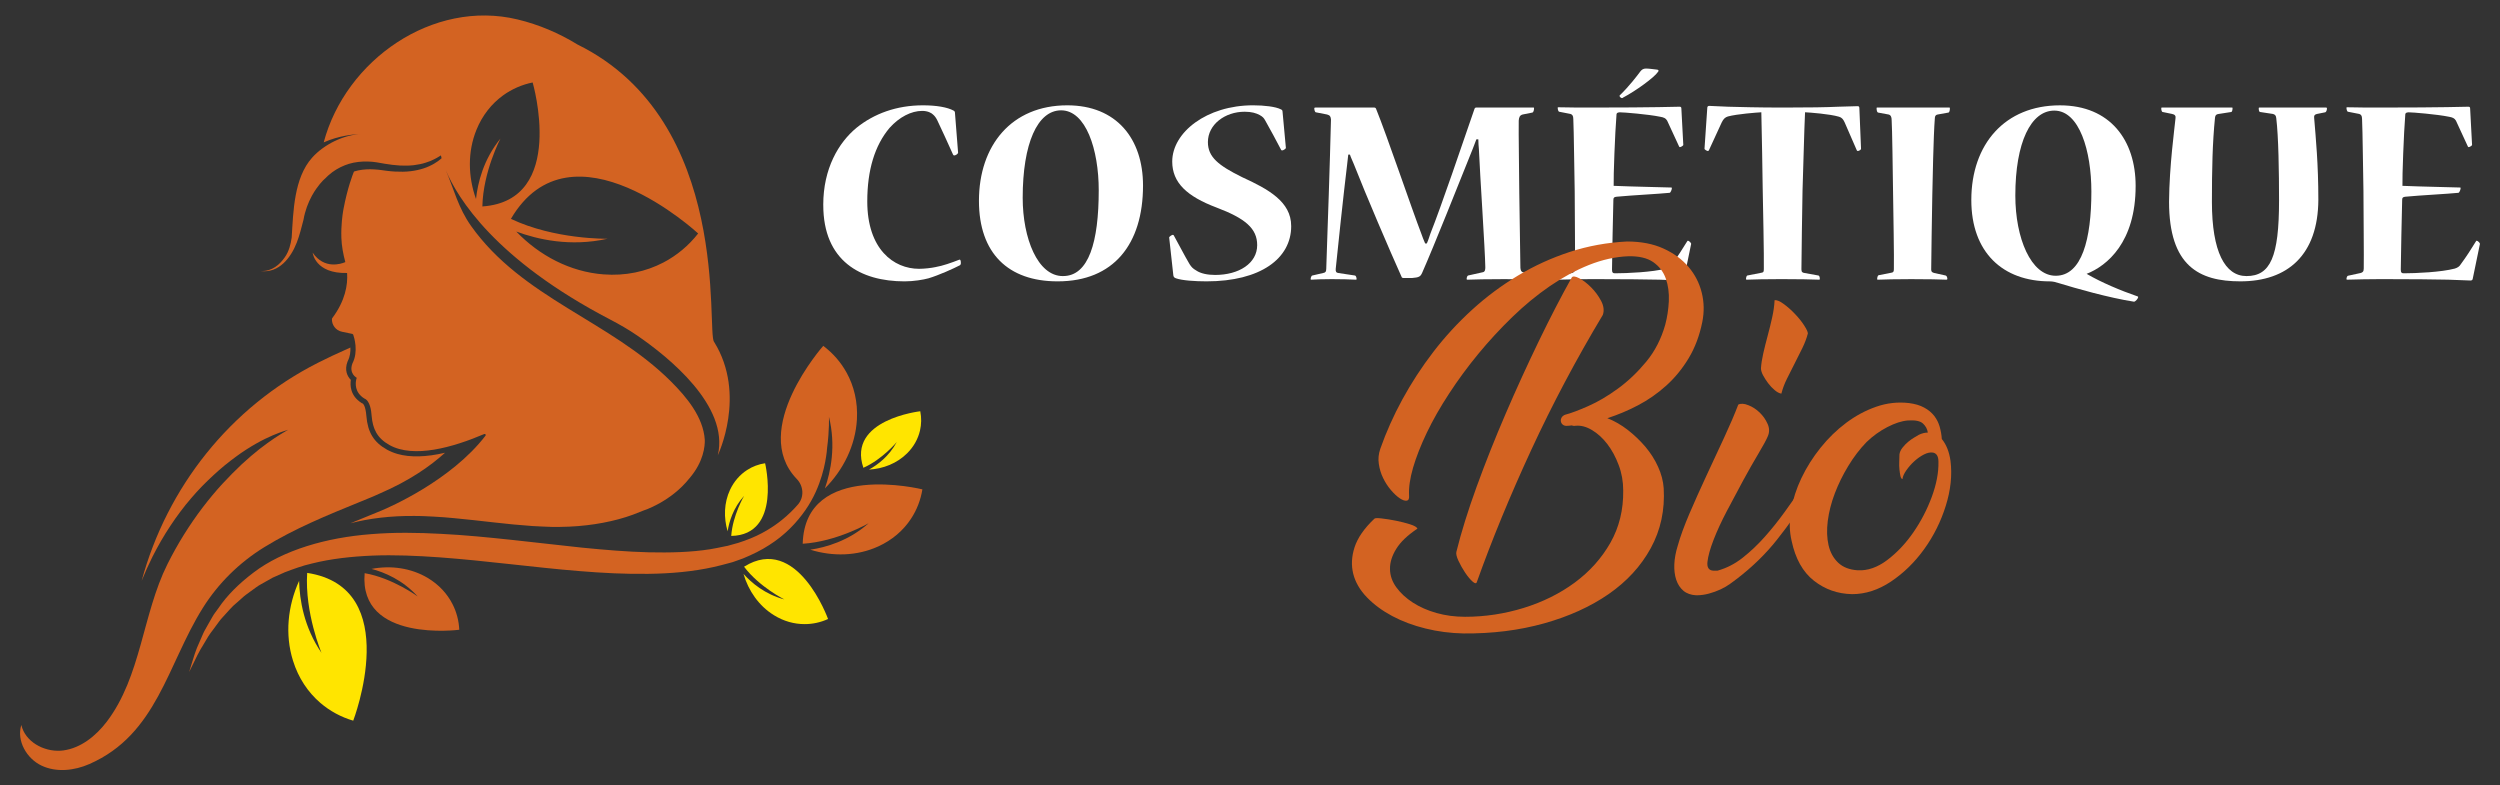
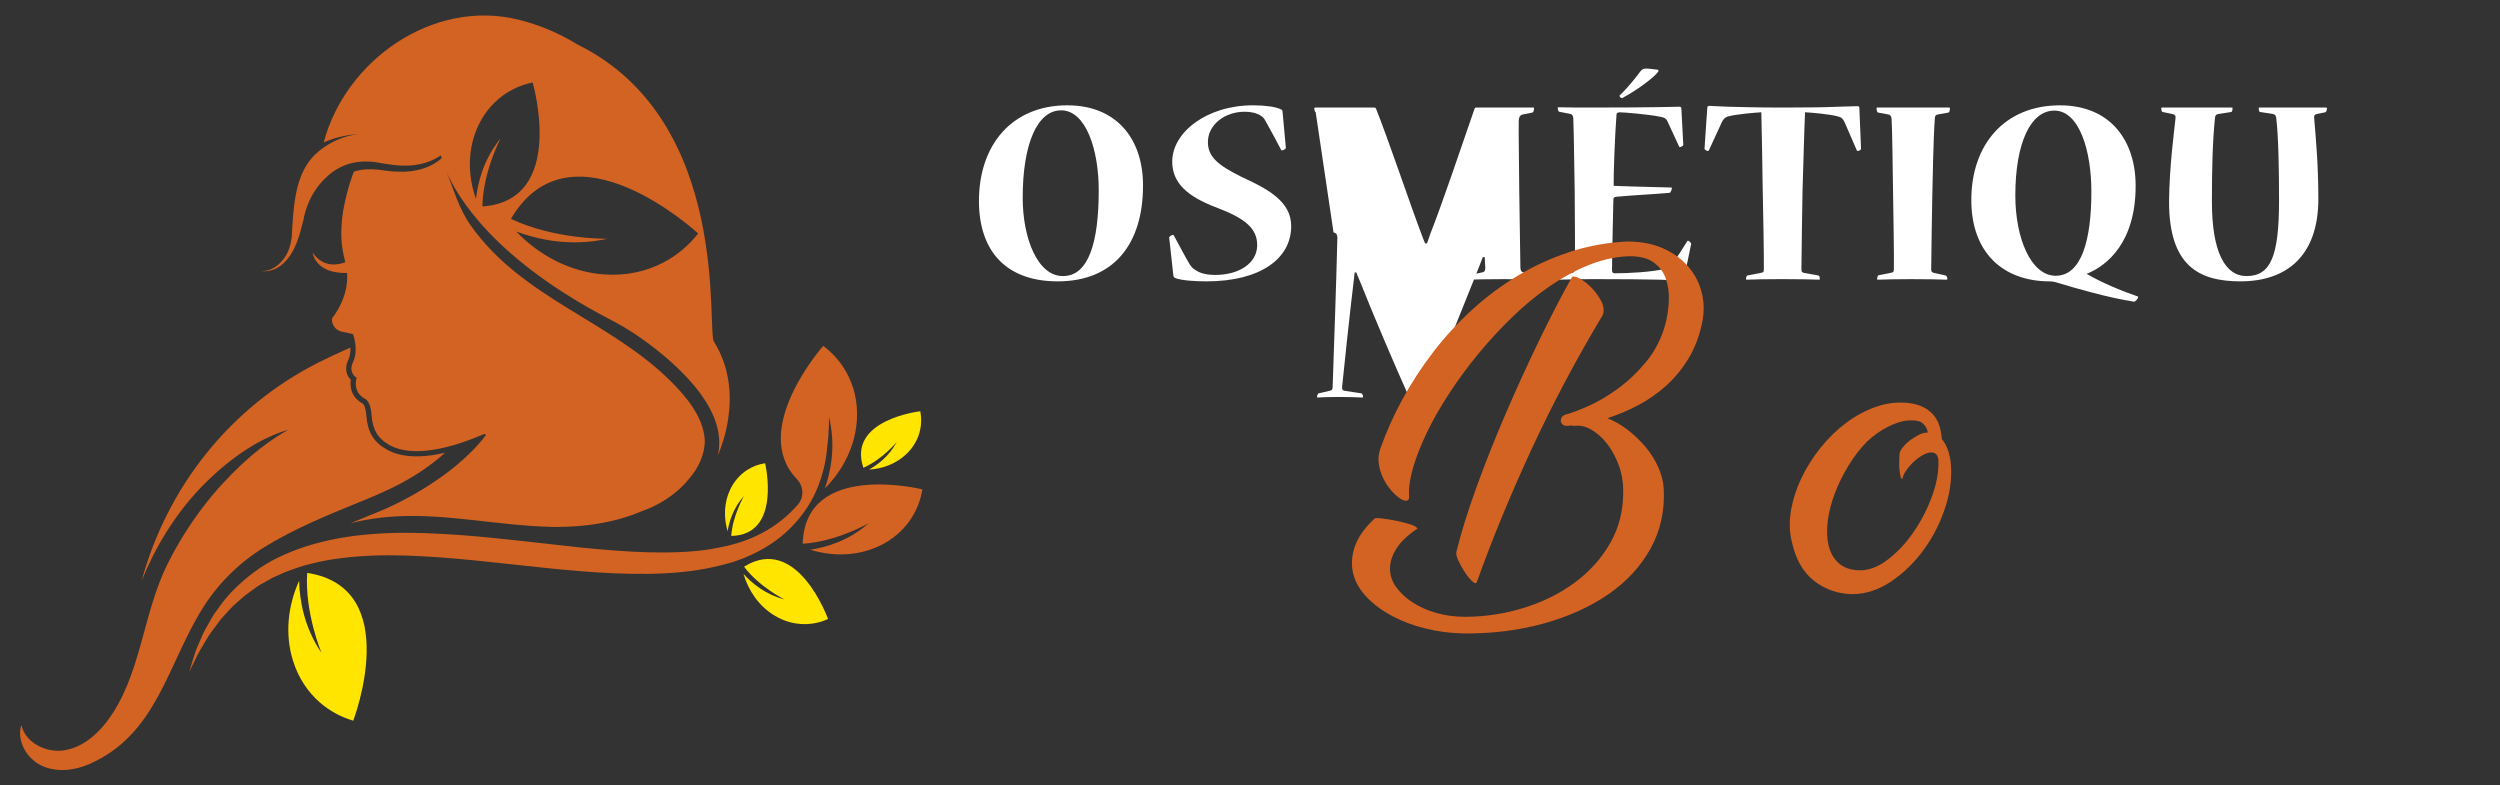
<svg xmlns="http://www.w3.org/2000/svg" version="1.1" id="Calque_1" x="0px" y="0px" width="184.599px" height="58px" viewBox="0 0 184.599 58" enable-background="new 0 0 184.599 58" xml:space="preserve">
  <rect x="0" y="0" width="184.599" height="58" fill="#333333" stroke="none" />
  <g>
    <g>
      <g id="XMLID_3_">
        <g id="XMLID_4_">
          <path id="XMLID_14_" fill="#D36322" d="M68.109,36.134c-0.126,0.783-0.412,1.523-0.848,2.182l0,0l0,0      c-0.563,0.852-1.378,1.563-2.413,2.033c-1.569,0.715-3.364,0.756-5.018,0.24c1.164-0.172,2.839-0.65,4.309-1.953      c0,0-2.358,1.361-4.867,1.514C59.44,33.984,68.109,36.134,68.109,36.134z" />
          <path id="XMLID_13_" fill="#FFE500" d="M61.143,45.707c-0.543,0.248-1.128,0.377-1.72,0.377l0,0l0,0      c-0.771,0.004-1.553-0.209-2.282-0.662c-1.103-0.684-1.875-1.793-2.242-3.045c0.593,0.66,1.592,1.51,3.021,1.885      c0,0-1.837-0.908-2.98-2.416C58.874,39.378,61.143,45.707,61.143,45.707z" />
          <path id="XMLID_12_" fill="#FFE500" d="M56.495,34.205c-0.478,0.072-0.932,0.242-1.334,0.504l0,0l0,0      c-0.523,0.34-0.961,0.832-1.256,1.461c-0.444,0.953-0.479,2.047-0.177,3.061c0.111-0.711,0.416-1.732,1.218-2.619      c0,0-0.845,1.432-0.952,2.961C57.756,39.503,56.495,34.205,56.495,34.205z" />
          <path id="XMLID_11_" fill="#FFE500" d="M67.953,30.367c0.095,0.477,0.087,0.961-0.022,1.43l0,0l0,0      c-0.143,0.605-0.457,1.186-0.948,1.674c-0.746,0.742-1.765,1.146-2.818,1.203c0.628-0.346,1.484-0.977,2.049-2.033      c0,0-1.06,1.279-2.462,1.9C62.539,30.976,67.953,30.367,67.953,30.367z" />
          <path id="XMLID_10_" fill="#D36322" d="M27.555,36.658c0.076-0.033,0.243-0.105,0.477-0.213c2.187-0.941,3.735-2.02,4.829-3.014      c-1.393,0.324-2.573,0.357-3.519,0.086c-0.277-0.08-0.537-0.188-0.772-0.318c-0.966-0.539-1.419-1.277-1.516-2.477      c-0.066-0.813-0.26-0.926-0.297-0.941l-0.038-0.012l-0.033-0.021c-0.843-0.535-0.837-1.328-0.779-1.697      c-0.262-0.26-0.488-0.721-0.242-1.361l0.018-0.039c0.167-0.324,0.204-0.679,0.19-0.99l-1.36,0.62      c-0.3,0.142-0.648,0.31-1.037,0.507c-6.489,3.287-11.14,9.188-13.018,16.102c0.241-0.6,0.511-1.197,0.8-1.779      c0.401-0.791,0.837-1.555,1.321-2.281c0.238-0.361,0.487-0.715,0.744-1.055c0.255-0.342,0.519-0.67,0.789-0.982      c0.533-0.631,1.104-1.201,1.657-1.711c0.551-0.516,1.11-0.961,1.642-1.352c0.529-0.393,1.042-0.715,1.506-0.977      c0.464-0.266,0.887-0.461,1.236-0.613c0.35-0.15,0.636-0.248,0.827-0.313c0.194-0.061,0.297-0.092,0.297-0.092      s-0.093,0.055-0.268,0.156c-0.177,0.1-0.425,0.26-0.74,0.463c-0.312,0.209-0.681,0.473-1.091,0.791      c-0.409,0.318-0.851,0.701-1.319,1.129c-0.464,0.434-0.946,0.924-1.441,1.457c-0.495,0.535-0.976,1.119-1.457,1.746      c-0.478,0.627-0.938,1.299-1.377,1.998c-0.436,0.701-0.849,1.438-1.222,2.186c-1.844,3.699-1.936,8.277-4.47,11.617      c-0.8,1.053-1.913,1.961-3.227,2.135c-0.064,0.008-0.129,0.016-0.195,0.018c-1.26,0.078-2.614-0.674-2.896-1.9      c-0.363,1.162,0.391,2.479,1.491,3c1.1,0.523,2.426,0.373,3.541-0.117c4.992-2.189,5.746-7.332,8.361-11.51      c1.151-1.838,2.708-3.367,4.556-4.506c2.233-1.373,4.662-2.363,7.01-3.32C26.876,36.935,27.218,36.796,27.555,36.658z" />
          <path id="XMLID_6_" fill="#D36322" d="M45.068,23.601c0.683,0.356,1.351,0.74,1.986,1.176c2.279,1.563,6.816,5.191,5.948,8.84      c0,0,2.148-4.469-0.269-8.365c-0.603-0.646,1.398-16.309-10.091-21.965c-1.353-0.831-2.828-1.466-4.424-1.851      c-6.266-1.506-12.701,3.006-14.316,9.078c1.13-0.505,2.244-0.605,2.802-0.622c-1.335,0.053-2.788,0.781-3.652,1.744      c-1.352,1.507-1.395,3.996-1.513,5.9c-0.073,0.511-0.199,1.01-0.499,1.447c-0.381,0.555-0.956,1.064-1.777,1.029      c1.33,0.174,2.219-0.987,2.648-2.095c0.213-0.546,0.35-1.117,0.497-1.683c0.121-0.693,0.351-1.269,0.599-1.732      c0.009-0.016,0.016-0.035,0.024-0.05c0.004-0.008,0.012-0.018,0.018-0.027c0.391-0.704,0.813-1.116,0.922-1.215l-0.006,0.013      c0.174-0.183,0.363-0.358,0.575-0.512c0.366-0.27,0.789-0.48,1.233-0.616c0.445-0.132,0.911-0.178,1.358-0.169      c0.452,0.003,0.896,0.097,1.278,0.164c0.394,0.064,0.776,0.115,1.139,0.133c0.362,0.018,0.706,0.009,1.02-0.028      c0.313-0.042,0.6-0.098,0.846-0.178c0.124-0.036,0.235-0.085,0.342-0.12c0.103-0.048,0.199-0.089,0.284-0.128      c0.083-0.044,0.156-0.083,0.222-0.117c0.065-0.036,0.118-0.07,0.161-0.096c0.087-0.054,0.134-0.083,0.134-0.083      s0.014,0.076,0.05,0.21c-0.072,0.065-0.166,0.144-0.298,0.238c-0.079,0.055-0.17,0.11-0.271,0.174      c-0.103,0.056-0.213,0.119-0.336,0.172c-0.246,0.117-0.54,0.215-0.868,0.288c-0.329,0.073-0.692,0.12-1.077,0.125      c-0.384,0.007-0.789-0.014-1.201-0.067c-0.102-0.014-0.206-0.028-0.31-0.042c-0.101-0.013-0.202-0.025-0.305-0.038      c-0.205-0.02-0.395-0.031-0.602-0.034c-0.392-0.001-0.79,0.043-1.165,0.155c-0.024,0.007-0.043,0.024-0.052,0.046      c-0.08,0.197-0.472,1.203-0.757,2.724c-0.008,0.045-0.017,0.09-0.024,0.134c-0.052,0.302-0.164,1.079-0.135,1.999      c0.02,0.609,0.134,1.208,0.291,1.795c0,0-0.017,0.01-0.047,0.021c-0.257,0.107-1.507,0.537-2.363-0.714      c0,0,0.166,1.558,2.542,1.499c0.06,0.892-0.143,2.061-1.102,3.343c-0.006,0.016-0.012,0.032-0.018,0.046      c-0.021,0.434,0.275,0.855,0.739,0.949l0.772,0.161c0.021,0.017,0.037,0.03,0.059,0.048c0.075,0.215,0.399,1.246-0.054,2.125      c-0.291,0.758,0.315,1.068,0.315,1.068l-0.034,0.119c-0.064,0.27-0.135,0.947,0.586,1.404c0.434,0.164,0.518,0.904,0.547,1.271      c0.078,0.971,0.4,1.656,1.318,2.17c1.795,1,4.692,0.172,6.998-0.813c0.075-0.031,0.144,0.057,0.095,0.121      c-2.542,3.309-7.088,5.281-7.672,5.525c-0.768,0.318-1.54,0.629-2.308,0.947c1.383-0.367,3.008-0.559,4.712-0.543      c0.241,0.004,0.482,0,0.731,0.014c0.239,0.01,0.479,0.023,0.721,0.035c0.499,0.027,0.985,0.063,1.477,0.111      c0.985,0.086,1.968,0.211,2.938,0.314c0.971,0.113,1.931,0.203,2.866,0.27c0.483,0.029,0.958,0.047,1.427,0.064      c0.207,0,0.413,0,0.618,0c0.231-0.006,0.462-0.014,0.689-0.02c0.839-0.037,1.704-0.137,2.483-0.287      c0.789-0.148,1.527-0.348,2.189-0.59c0.272-0.102,0.533-0.203,0.785-0.309l0,0c0,0,2.016-0.625,3.419-2.404      c0.518-0.609,0.801-1.201,0.95-1.691l0,0c0.158-0.52,0.172-0.928,0.165-1.121c-0.104-1.695-1.359-3.182-2.507-4.328      c-4.489-4.479-10.959-6.127-14.756-11.481c-0.933-1.318-1.248-2.659-1.855-4.098C33.785,14.617,36.557,19.172,45.068,23.601z       M51.551,17.24c-0.698,0.893-1.569,1.621-2.566,2.143h-0.002l0,0c-1.293,0.676-2.8,1.002-4.422,0.877      c-2.459-0.189-4.728-1.381-6.442-3.165c1.575,0.587,4.003,1.146,6.74,0.533c0,0-3.891,0.074-7.134-1.468      C42.194,8.562,51.551,17.24,51.551,17.24z M35.182,9.583c0.436-1.074,1.124-1.929,1.966-2.54l0,0v0      c0.65-0.469,1.392-0.793,2.182-0.954c0,0,2.552,8.724-3.712,9.155c0.05-2.558,1.337-5.014,1.337-5.014      c-1.262,1.55-1.68,3.274-1.807,4.465C34.556,13.035,34.521,11.209,35.182,9.583z" />
          <path id="XMLID_5_" fill="#D36322" d="M63.275,30.964c0.07-1.273-0.211-2.449-0.764-3.451l0,0H62.51      c-0.425-0.771-1.011-1.441-1.722-1.975c0,0-5.476,6.178-1.949,9.836c0.495,0.514,0.555,1.32,0.091,1.867      c-0.003,0.002-0.006,0.006-0.009,0.01c-0.67,0.771-1.552,1.525-2.649,2.107c-0.543,0.295-1.156,0.533-1.766,0.729      c-0.17,0.047-0.341,0.094-0.512,0.141l-0.26,0.074l-0.237,0.047c-0.344,0.066-0.685,0.15-1.043,0.203      c-1.424,0.227-2.964,0.266-4.563,0.23c-1.598-0.041-3.258-0.18-4.95-0.348c-1.701-0.188-3.428-0.381-5.154-0.57      c-1.738-0.184-3.486-0.359-5.222-0.445c-1.735-0.094-3.46-0.117-5.134,0.02c-1.672,0.127-3.292,0.418-4.779,0.889      c-1.484,0.469-2.842,1.119-3.93,1.949c-1.089,0.82-1.978,1.713-2.587,2.621c-0.155,0.227-0.33,0.424-0.451,0.65      c-0.125,0.219-0.246,0.434-0.362,0.637c-0.11,0.209-0.234,0.395-0.318,0.592c-0.085,0.199-0.167,0.387-0.245,0.564      c-0.335,0.703-0.482,1.283-0.609,1.674c-0.12,0.391-0.183,0.602-0.183,0.602s0.096-0.197,0.278-0.564      c0.179-0.367,0.429-0.92,0.834-1.555c0.096-0.16,0.197-0.33,0.303-0.51c0.103-0.176,0.248-0.344,0.378-0.527      c0.134-0.18,0.272-0.369,0.416-0.566c0.137-0.197,0.325-0.371,0.493-0.568c0.177-0.189,0.344-0.395,0.542-0.584      c0.204-0.182,0.414-0.367,0.63-0.557c0.207-0.199,0.451-0.365,0.694-0.543c0.248-0.168,0.478-0.371,0.761-0.516      c0.271-0.15,0.549-0.309,0.832-0.469c0.297-0.133,0.6-0.268,0.908-0.404c0.63-0.236,1.282-0.482,1.985-0.641      c1.394-0.352,2.917-0.523,4.504-0.588c1.589-0.063,3.247,0.01,4.934,0.129c1.688,0.127,3.409,0.301,5.136,0.494      c1.729,0.184,3.465,0.385,5.189,0.521c1.726,0.143,3.436,0.229,5.105,0.203c1.667-0.021,3.294-0.166,4.816-0.506      c0.379-0.078,0.75-0.191,1.115-0.283l0.292-0.08l0.255-0.09c0.171-0.059,0.336-0.115,0.505-0.182      c0.711-0.293,1.346-0.607,1.925-0.984c1.167-0.736,2.047-1.674,2.672-2.578c0.633-0.908,0.991-1.807,1.214-2.547      c0.225-0.744,0.313-1.348,0.363-1.754c0.011-0.111,0.02-0.205,0.026-0.287c0.176-1.32,0.137-2.307,0.137-2.307      c0.527,2.135,0.134,4.047-0.3,5.291C62.276,34.693,63.169,32.892,63.275,30.964z" />
        </g>
      </g>
      <g>
        <path id="XMLID_2_" fill="#FFE500" d="M26.082,53.214c-0.894-0.262-1.72-0.707-2.423-1.309l0,0l0,0     c-0.915-0.785-1.625-1.838-2.024-3.119c-0.607-1.939-0.391-4.041,0.451-5.896c0.033,1.383,0.348,3.412,1.655,5.32     c0,0-1.25-2.955-1.059-5.908C29.86,43.398,26.082,53.214,26.082,53.214z" />
-         <path id="XMLID_1_" fill="#D36322" d="M33.913,46.501c-0.032-0.664-0.2-1.311-0.502-1.898l0,0l0,0     c-0.389-0.764-1.001-1.43-1.819-1.924c-1.243-0.742-2.732-0.945-4.159-0.672c0.954,0.252,2.306,0.813,3.406,2.035     c0,0-1.837-1.357-3.914-1.719C26.484,47.478,33.913,46.501,33.913,46.501z" />
      </g>
    </g>
    <g>
      <g>
-         <path fill="#FFFFFF" d="M60.789,15.119c0-2.673,1.131-4.586,2.447-5.676c1.296-1.049,2.962-1.666,4.916-1.666     c1.008,0,1.81,0.144,2.262,0.391c0.082,0.041,0.103,0.103,0.103,0.206l0.226,2.879c0.021,0.103-0.185,0.227-0.288,0.227     c-0.02,0-0.041,0-0.082-0.062c-0.391-0.864-0.843-1.872-1.172-2.55c-0.082-0.165-0.185-0.309-0.308-0.412     c-0.124-0.123-0.391-0.267-0.802-0.267c-0.802,0-1.687,0.452-2.406,1.254c-1.09,1.295-1.646,3.105-1.646,5.429     c0,3.538,1.954,4.977,3.825,4.977c0.391,0,0.905-0.061,1.193-0.123c0.576-0.103,1.152-0.308,1.79-0.555     c0.062-0.021,0.103,0.062,0.103,0.267c0,0.062-0.021,0.103-0.062,0.144c-0.473,0.247-1.563,0.74-2.324,0.967     c-0.371,0.103-1.09,0.227-1.769,0.227c-3.25,0-6.005-1.501-6.005-5.635V15.119z" />
        <path fill="#FFFFFF" d="M78.085,20.775c-3.641,0-5.8-2.078-5.8-5.944c0-4.093,2.406-7.054,6.52-7.054     c3.64,0,5.595,2.468,5.595,5.923c0,4.339-2.181,7.075-6.294,7.075H78.085z M78.497,20.384c1.893,0,2.633-2.51,2.633-6.335     c0-3.002-0.946-5.902-2.777-5.902c-1.748,0-2.838,2.447-2.838,6.458c0,3.003,1.111,5.78,2.962,5.78H78.497z" />
        <path fill="#FFFFFF" d="M95.341,16.702c0,2.386-2.263,4.073-6.251,4.073c-0.844,0-1.811-0.063-2.263-0.227     c-0.103-0.041-0.164-0.082-0.187-0.205l-0.308-2.798c-0.021-0.062,0.206-0.206,0.268-0.206c0.04,0,0.063,0.021,0.082,0.062     c0.391,0.699,0.761,1.439,1.152,2.098c0.145,0.226,0.246,0.329,0.492,0.473c0.33,0.227,0.844,0.33,1.4,0.33     c1.768,0,3.104-0.865,3.104-2.201c0-1.234-0.884-1.975-3.002-2.776c-2.181-0.823-3.271-1.831-3.271-3.394     c0-2.16,2.55-4.155,5.965-4.155c0.843,0,1.665,0.103,2.035,0.288c0.103,0.041,0.145,0.083,0.145,0.185l0.247,2.673     c0,0.062-0.187,0.185-0.269,0.185c-0.04,0-0.061,0-0.082-0.041c-0.39-0.74-0.782-1.48-1.192-2.2     c-0.082-0.144-0.165-0.247-0.391-0.371C92.75,8.353,92.421,8.25,91.906,8.25c-1.46,0-2.715,0.946-2.715,2.242     c0,1.11,0.782,1.727,2.53,2.591c1.933,0.885,3.619,1.81,3.619,3.6V16.702z" />
-         <path fill="#FFFFFF" d="M113.232,7.941c0.041,0,0.041,0.021,0.041,0.062c0,0.123-0.041,0.288-0.122,0.308l-0.721,0.144     c-0.226,0.062-0.268,0.226-0.287,0.453c-0.021,0.617,0.04,4.545,0.04,5.327c0.021,0.966,0.063,4.566,0.083,5.553     c0.021,0.226,0.083,0.288,0.226,0.329l0.803,0.227c0.063,0.02,0.103,0.185,0.103,0.267c0,0.021,0,0.041-0.04,0.041     c-0.412-0.021-1.214-0.041-2.284-0.041c-1.173,0-2.283,0.021-2.715,0.041c-0.062,0-0.062-0.021-0.062-0.062     c0-0.082,0.042-0.227,0.104-0.246l1.11-0.248c0.144-0.041,0.164-0.185,0.164-0.37c-0.021-1.336-0.391-6.746-0.473-8.7     c-0.02-0.226-0.042-0.493-0.042-0.74h-0.144c-0.103,0.267-0.205,0.535-0.267,0.699c-1.008,2.509-2.86,7.178-3.744,9.173     c-0.123,0.268-0.227,0.329-0.74,0.37h-0.616c-0.083,0-0.145-0.021-0.164-0.103c-0.844-1.872-2.633-6.047-3.519-8.309     c-0.061-0.165-0.226-0.494-0.286-0.699h-0.125c-0.02,0.226-0.062,0.535-0.081,0.72c-0.248,2.016-0.74,6.643-0.844,7.712     c-0.021,0.206,0.041,0.288,0.185,0.309l1.235,0.186c0.061,0,0.122,0.144,0.122,0.267c0,0.021,0,0.041-0.062,0.041     c-0.391-0.021-1.049-0.041-1.769-0.041c-0.658,0-1.173,0.021-1.522,0.041c-0.04,0-0.04-0.021-0.04-0.062     c0-0.082,0.062-0.246,0.123-0.246l0.801-0.186c0.146-0.021,0.228-0.082,0.228-0.309c0.021-0.966,0.165-4.607,0.185-5.45     c0.021-0.782,0.164-5.039,0.164-5.574c-0.02-0.206-0.061-0.308-0.286-0.37L97.15,8.291c-0.062-0.021-0.103-0.185-0.103-0.288     c0-0.042,0.02-0.062,0.082-0.062h4.339c0.082,0,0.124,0.042,0.144,0.103c0.803,1.975,2.633,7.383,3.354,9.255     c0.062,0.165,0.144,0.411,0.267,0.679h0.123c0.124-0.268,0.206-0.576,0.268-0.74c0.781-1.954,2.386-6.685,3.25-9.193     c0.02-0.062,0.062-0.103,0.123-0.103H113.232z" />
+         <path fill="#FFFFFF" d="M113.232,7.941c0.041,0,0.041,0.021,0.041,0.062c0,0.123-0.041,0.288-0.122,0.308l-0.721,0.144     c-0.226,0.062-0.268,0.226-0.287,0.453c-0.021,0.617,0.04,4.545,0.04,5.327c0.021,0.966,0.063,4.566,0.083,5.553     c0.021,0.226,0.083,0.288,0.226,0.329l0.803,0.227c0.063,0.02,0.103,0.185,0.103,0.267c0,0.021,0,0.041-0.04,0.041     c-0.412-0.021-1.214-0.041-2.284-0.041c-1.173,0-2.283,0.021-2.715,0.041c-0.062,0-0.062-0.021-0.062-0.062     c0-0.082,0.042-0.227,0.104-0.246l1.11-0.248c0.144-0.041,0.164-0.185,0.164-0.37c-0.02-0.226-0.042-0.493-0.042-0.74h-0.144c-0.103,0.267-0.205,0.535-0.267,0.699c-1.008,2.509-2.86,7.178-3.744,9.173     c-0.123,0.268-0.227,0.329-0.74,0.37h-0.616c-0.083,0-0.145-0.021-0.164-0.103c-0.844-1.872-2.633-6.047-3.519-8.309     c-0.061-0.165-0.226-0.494-0.286-0.699h-0.125c-0.02,0.226-0.062,0.535-0.081,0.72c-0.248,2.016-0.74,6.643-0.844,7.712     c-0.021,0.206,0.041,0.288,0.185,0.309l1.235,0.186c0.061,0,0.122,0.144,0.122,0.267c0,0.021,0,0.041-0.062,0.041     c-0.391-0.021-1.049-0.041-1.769-0.041c-0.658,0-1.173,0.021-1.522,0.041c-0.04,0-0.04-0.021-0.04-0.062     c0-0.082,0.062-0.246,0.123-0.246l0.801-0.186c0.146-0.021,0.228-0.082,0.228-0.309c0.021-0.966,0.165-4.607,0.185-5.45     c0.021-0.782,0.164-5.039,0.164-5.574c-0.02-0.206-0.061-0.308-0.286-0.37L97.15,8.291c-0.062-0.021-0.103-0.185-0.103-0.288     c0-0.042,0.02-0.062,0.082-0.062h4.339c0.082,0,0.124,0.042,0.144,0.103c0.803,1.975,2.633,7.383,3.354,9.255     c0.062,0.165,0.144,0.411,0.267,0.679h0.123c0.124-0.268,0.206-0.576,0.268-0.74c0.781-1.954,2.386-6.685,3.25-9.193     c0.02-0.062,0.062-0.103,0.123-0.103H113.232z" />
        <path fill="#FFFFFF" d="M124.338,20.61c-0.021,0.062-0.062,0.103-0.165,0.103c-0.145,0-0.617-0.021-1.645-0.062     c-1.028-0.021-2.592-0.041-4.937-0.041c-0.803,0-1.83,0.021-2.509,0.041c-0.062,0-0.062-0.021-0.062-0.041     c0-0.082,0.041-0.226,0.104-0.247l0.944-0.205c0.144-0.041,0.228-0.104,0.228-0.329c0.02-0.617-0.021-4.792-0.021-5.717     c-0.021-0.802-0.063-4.648-0.103-5.327c0-0.247-0.082-0.329-0.205-0.37l-0.843-0.165c-0.042,0-0.104-0.144-0.104-0.288     c0-0.021,0-0.041,0.041-0.041c0.494,0,0.967,0.021,1.398,0.021s0.822,0,1.152,0c4.586,0,6.17-0.062,6.415-0.062     c0.083,0,0.125,0.041,0.125,0.124l0.143,2.694c0,0.062-0.185,0.165-0.245,0.165c-0.022,0-0.042,0-0.063-0.041     c-0.288-0.638-0.576-1.255-0.884-1.913c-0.104-0.185-0.268-0.247-0.515-0.288c-0.905-0.185-2.694-0.329-3.003-0.329     c-0.206,0.021-0.226,0.083-0.226,0.227c-0.104,1.254-0.228,4.524-0.206,5.203c1.419,0.062,3.723,0.103,4.257,0.124     c0.041,0,0.041,0.021,0.041,0.041c0,0.124-0.103,0.35-0.165,0.35c-0.802,0.082-2.838,0.185-3.907,0.288     c-0.185,0.021-0.247,0.062-0.247,0.226c-0.021,0.679-0.102,4.586-0.102,5.162c0,0.226,0.081,0.267,0.226,0.267     c0.885,0,2.756-0.082,3.763-0.349c0.206-0.062,0.351-0.165,0.433-0.308c0.411-0.556,0.781-1.131,1.132-1.708     c0.02-0.041,0.04-0.041,0.062-0.041c0.082,0.021,0.247,0.165,0.226,0.247L124.338,20.61z M119.751,7.242     c-0.062,0-0.226-0.144-0.144-0.206c0.72-0.699,1.275-1.439,1.522-1.769c0.102-0.124,0.204-0.206,0.41-0.206     c0.248,0,0.618,0.062,0.844,0.083c0.103,0.021,0.103,0.103,0.041,0.165c-0.267,0.411-1.666,1.419-2.571,1.892     c-0.02,0.021-0.04,0.041-0.081,0.041H119.751z" />
        <path fill="#FFFFFF" d="M137.418,10.985c0,0.082-0.164,0.165-0.247,0.165c-0.02,0-0.041-0.021-0.062-0.042l-0.904-2.077     c-0.104-0.226-0.206-0.35-0.412-0.412c-0.698-0.206-2.139-0.309-2.509-0.329c-0.062,1.214-0.144,4.689-0.186,5.779     c-0.02,1.152-0.082,4.998-0.082,5.82c0,0.205,0.082,0.246,0.227,0.268l1.027,0.186c0.063,0,0.104,0.123,0.104,0.246     c0,0.041,0,0.062-0.062,0.062c-0.452-0.021-1.584-0.041-2.776-0.041c-1.09,0-2.098,0.021-2.551,0.041     c-0.062,0-0.062-0.021-0.062-0.041c0-0.103,0.042-0.267,0.104-0.267l1.049-0.207c0.144-0.02,0.164-0.082,0.164-0.288     c0.02-0.822-0.062-4.894-0.083-5.861c0-0.822-0.081-4.648-0.102-5.697c-0.35,0.021-1.769,0.124-2.468,0.309     c-0.206,0.062-0.33,0.185-0.453,0.432l-0.946,2.057c-0.02,0.041-0.041,0.062-0.081,0.062c-0.063,0-0.248-0.103-0.248-0.165     l0.206-3.023c0-0.082,0.042-0.144,0.144-0.144c0.165,0,0.556,0.021,1.398,0.062c0.864,0.021,2.16,0.062,4.093,0.062     c1.872,0,3.167-0.021,4.031-0.062c0.863-0.021,1.296-0.041,1.439-0.041c0.083,0,0.124,0.041,0.124,0.144L137.418,10.985z" />
        <path fill="#FFFFFF" d="M143.937,7.941c0.041,0,0.041,0.021,0.041,0.083c0,0.082-0.021,0.267-0.104,0.288l-0.801,0.144     c-0.144,0.021-0.206,0.124-0.206,0.288c-0.104,1.316-0.164,4.71-0.186,5.656c-0.021,0.761-0.082,5.245-0.082,5.512     c0,0.165,0.082,0.206,0.227,0.247l0.844,0.186c0.081,0.02,0.122,0.164,0.122,0.246c0,0.041-0.02,0.062-0.061,0.062     c-0.351-0.021-1.462-0.041-2.612-0.041c-1.07,0-1.994,0.021-2.468,0.041c-0.041,0-0.041-0.021-0.041-0.062     c0-0.103,0.041-0.246,0.103-0.268l0.946-0.186c0.144-0.02,0.184-0.082,0.184-0.267c0.022-0.822-0.04-4.299-0.061-5.697     c-0.021-1.48-0.062-4.709-0.104-5.306c0-0.227-0.062-0.371-0.226-0.412l-0.782-0.144c-0.061-0.021-0.103-0.144-0.103-0.308     c0-0.042,0-0.062,0.042-0.062H143.937z" />
        <path fill="#FFFFFF" d="M157.694,13.741c0,4.134-2.097,5.882-3.618,6.479c1.09,0.638,2.508,1.233,3.763,1.666     c0.021,0,0.042,0.021,0.042,0.041c0,0.124-0.206,0.35-0.309,0.35c-1.852-0.288-4.299-0.987-5.573-1.378     c-0.186-0.063-0.411-0.123-0.639-0.123c-3.476,0-5.799-2.139-5.799-6.005c0-4.134,2.489-6.993,6.54-6.993     c3.723,0,5.593,2.591,5.593,5.944V13.741z M154.426,14.131c0-2.982-0.884-5.964-2.736-5.964c-1.727,0-2.879,2.344-2.879,6.273     c0,3.146,1.152,5.922,2.982,5.922c1.933,0,2.633-2.714,2.633-6.21V14.131z" />
        <path fill="#FFFFFF" d="M164.789,7.941c0.062,0,0.062,0,0.062,0.042c0,0.144-0.039,0.288-0.103,0.288l-0.925,0.144     c-0.164,0.021-0.247,0.082-0.267,0.267c-0.187,1.831-0.229,3.826-0.229,6.232c0,3.681,0.969,5.471,2.552,5.471     c1.768,0,2.405-1.42,2.405-5.574c0-2.139-0.039-4.71-0.206-6.088c-0.02-0.206-0.101-0.268-0.245-0.309l-0.946-0.144     c-0.083,0-0.103-0.165-0.103-0.267c0-0.042,0-0.062,0.061-0.062h4.916c0.041,0,0.061,0.021,0.061,0.062     c0,0.144-0.061,0.267-0.122,0.288l-0.618,0.124c-0.164,0.041-0.226,0.103-0.206,0.288c0.125,1.542,0.31,3.393,0.31,6.046     c-0.02,4.072-2.263,6.026-5.759,6.026c-3.044,0-5.265-1.131-5.265-5.882c0.021-2.653,0.411-5.45,0.474-6.129     c0.04-0.206-0.041-0.309-0.247-0.35l-0.699-0.144c-0.062,0-0.104-0.144-0.104-0.267c0-0.042,0-0.062,0.063-0.062H164.789z" />
-         <path fill="#FFFFFF" d="M182.58,20.61c-0.021,0.062-0.062,0.103-0.165,0.103c-0.145,0-0.617-0.021-1.645-0.062     c-1.029-0.021-2.592-0.041-4.938-0.041c-0.802,0-1.829,0.021-2.508,0.041c-0.062,0-0.062-0.021-0.062-0.041     c0-0.082,0.04-0.226,0.104-0.247l0.943-0.205c0.145-0.041,0.229-0.104,0.229-0.329c0.02-0.617-0.022-4.792-0.022-5.717     c-0.02-0.802-0.062-4.648-0.103-5.327c0-0.247-0.081-0.329-0.204-0.37l-0.843-0.165c-0.042,0-0.104-0.144-0.104-0.288     c0-0.021,0-0.041,0.04-0.041c0.495,0,0.968,0.021,1.399,0.021s0.821,0,1.152,0c4.586,0,6.17-0.062,6.415-0.062     c0.083,0,0.125,0.041,0.125,0.124l0.143,2.694c0,0.062-0.185,0.165-0.245,0.165c-0.022,0-0.042,0-0.063-0.041     c-0.287-0.638-0.574-1.255-0.883-1.913c-0.104-0.185-0.268-0.247-0.515-0.288c-0.905-0.185-2.694-0.329-3.003-0.329     c-0.206,0.021-0.226,0.083-0.226,0.227c-0.104,1.254-0.227,4.524-0.206,5.203c1.419,0.062,3.721,0.103,4.258,0.124     c0.039,0,0.039,0.021,0.039,0.041c0,0.124-0.103,0.35-0.164,0.35c-0.802,0.082-2.839,0.185-3.907,0.288     c-0.185,0.021-0.246,0.062-0.246,0.226c-0.021,0.679-0.103,4.586-0.103,5.162c0,0.226,0.081,0.267,0.226,0.267     c0.885,0,2.756-0.082,3.764-0.349c0.205-0.062,0.35-0.165,0.431-0.308c0.412-0.556,0.782-1.131,1.133-1.708     c0.02-0.041,0.042-0.041,0.062-0.041c0.081,0.021,0.247,0.165,0.226,0.247L182.58,20.61z" />
      </g>
      <g>
        <path fill="#D36322" d="M116.339,31.438c-0.093,0.021-0.193,0.009-0.307-0.028c-0.056,0.018-0.14,0.028-0.253,0.028     c-0.147,0.021-0.263,0-0.348-0.056c-0.084-0.057-0.14-0.129-0.167-0.223c-0.028-0.094-0.02-0.191,0.027-0.294     s0.136-0.183,0.267-0.239c0.427-0.109,1-0.324,1.717-0.641c0.719-0.316,1.451-0.75,2.205-1.3     c0.751-0.549,1.444-1.212,2.081-1.982c0.637-0.772,1.103-1.682,1.399-2.724c0.148-0.559,0.237-1.141,0.266-1.746     c0.026-0.605-0.048-1.16-0.223-1.662c-0.178-0.504-0.488-0.908-0.929-1.216c-0.444-0.308-1.062-0.452-1.855-0.433     c-0.948,0.038-1.91,0.252-2.889,0.642c-0.978,0.392-1.941,0.913-2.892,1.565c-0.949,0.652-1.871,1.41-2.766,2.276     c-0.894,0.866-1.732,1.774-2.515,2.724c-0.782,0.951-1.499,1.923-2.149,2.921c-0.652,0.994-1.202,1.958-1.649,2.89     c-0.446,0.933-0.786,1.799-1.021,2.6c-0.231,0.801-0.328,1.489-0.292,2.066c0.019,0.223-0.043,0.345-0.182,0.362     c-0.14,0.021-0.313-0.042-0.517-0.182c-0.206-0.14-0.419-0.339-0.643-0.601c-0.223-0.262-0.414-0.553-0.572-0.88     c-0.16-0.325-0.266-0.674-0.321-1.048c-0.058-0.373-0.019-0.744,0.109-1.117c0.431-1.229,0.976-2.448,1.636-3.659     c0.661-1.21,1.42-2.376,2.276-3.492c0.857-1.117,1.812-2.155,2.864-3.115c1.052-0.959,2.184-1.802,3.394-2.528     c1.21-0.726,2.487-1.308,3.828-1.746c1.341-0.437,2.745-0.693,4.217-0.768c1.032,0,1.93,0.172,2.688,0.517     c0.761,0.345,1.379,0.797,1.852,1.355c0.477,0.558,0.801,1.191,0.979,1.899c0.177,0.708,0.191,1.434,0.041,2.179     c-0.204,1.005-0.54,1.896-1.005,2.668c-0.464,0.772-1.018,1.448-1.658,2.025c-0.64,0.576-1.335,1.062-2.081,1.451     c-0.748,0.393-1.504,0.71-2.266,0.952c0.521,0.203,1.021,0.492,1.504,0.864c0.48,0.374,0.913,0.789,1.302,1.243     c0.386,0.457,0.701,0.951,0.94,1.481c0.241,0.53,0.379,1.057,0.415,1.578c0.095,1.62-0.224,3.097-0.953,4.429     c-0.729,1.333-1.77,2.463-3.114,3.395c-1.348,0.931-2.94,1.652-4.774,2.164s-3.813,0.76-5.936,0.741     c-0.97-0.019-1.905-0.14-2.808-0.364c-0.904-0.222-1.724-0.529-2.459-0.92c-0.737-0.393-1.359-0.854-1.873-1.385     c-0.511-0.53-0.848-1.107-1.006-1.73c-0.157-0.625-0.125-1.281,0.099-1.971c0.225-0.688,0.708-1.387,1.453-2.094     c0.037-0.056,0.219-0.066,0.544-0.028c0.327,0.036,0.676,0.092,1.049,0.167c0.372,0.074,0.723,0.164,1.047,0.266     c0.326,0.104,0.507,0.208,0.544,0.322c-0.725,0.484-1.246,0.98-1.563,1.494c-0.316,0.511-0.47,1.01-0.46,1.493     c0.007,0.485,0.167,0.937,0.475,1.354c0.307,0.421,0.712,0.793,1.215,1.119c0.504,0.324,1.085,0.582,1.746,0.768     c0.661,0.187,1.365,0.279,2.108,0.279c1.473,0,2.915-0.219,4.331-0.655c1.416-0.438,2.671-1.062,3.771-1.873     c1.098-0.811,1.973-1.787,2.627-2.933c0.65-1.146,0.967-2.436,0.948-3.869c0-0.653-0.11-1.276-0.335-1.873     c-0.222-0.596-0.502-1.111-0.837-1.549c-0.336-0.438-0.713-0.784-1.132-1.034C117.136,31.507,116.731,31.4,116.339,31.438z      M116.06,20.487c0.075-0.111,0.258-0.093,0.547,0.058c0.287,0.147,0.582,0.371,0.878,0.67c0.298,0.297,0.546,0.633,0.742,1.004     c0.194,0.373,0.236,0.718,0.125,1.034c-1.956,3.261-3.717,6.578-5.281,9.96c-1.563,3.381-2.904,6.635-4.021,9.764     c-0.04,0.131-0.146,0.117-0.322-0.041c-0.178-0.159-0.36-0.378-0.546-0.657s-0.349-0.567-0.488-0.865     c-0.139-0.299-0.191-0.521-0.154-0.671c0.355-1.436,0.854-3.036,1.495-4.805c0.643-1.77,1.356-3.563,2.138-5.379     c0.782-1.816,1.596-3.598,2.443-5.35C114.463,23.458,115.278,21.884,116.06,20.487z" />
-         <path fill="#D36322" d="M128.353,29.875c0.186-0.094,0.434-0.079,0.74,0.043c0.308,0.119,0.588,0.302,0.839,0.543     c0.251,0.242,0.447,0.521,0.586,0.838c0.142,0.317,0.146,0.623,0.013,0.922c-0.11,0.262-0.338,0.681-0.682,1.259     c-0.345,0.577-0.718,1.233-1.119,1.968c-0.399,0.736-0.805,1.495-1.215,2.277c-0.41,0.781-0.741,1.499-0.991,2.15     c-0.252,0.654-0.4,1.188-0.445,1.607c-0.049,0.419,0.096,0.637,0.431,0.656h0.31c0.669-0.186,1.293-0.506,1.869-0.963     c0.579-0.457,1.123-0.975,1.635-1.553c0.512-0.576,0.996-1.182,1.452-1.815c0.457-0.632,0.882-1.228,1.271-1.787     c0.075-0.095,0.168-0.144,0.281-0.155c0.111-0.008,0.202,0.012,0.277,0.058c0.075,0.048,0.121,0.12,0.141,0.222     c0.019,0.104-0.027,0.22-0.141,0.352c-0.781,1.21-1.582,2.331-2.402,3.365c-0.819,1.035-1.797,1.99-2.933,2.863     c-0.149,0.113-0.326,0.244-0.531,0.393c-0.206,0.15-0.438,0.283-0.699,0.404c-0.261,0.12-0.544,0.225-0.852,0.309     c-0.306,0.084-0.619,0.125-0.937,0.125c-0.389-0.02-0.707-0.131-0.95-0.336c-0.24-0.204-0.417-0.475-0.529-0.809     c-0.111-0.336-0.158-0.719-0.141-1.148c0.019-0.426,0.102-0.883,0.253-1.366c0.186-0.673,0.476-1.462,0.865-2.376     c0.393-0.912,0.811-1.848,1.258-2.808c0.446-0.958,0.885-1.899,1.313-2.822C127.748,31.369,128.092,30.564,128.353,29.875z      M131.035,22.164c0.167-0.019,0.391,0.074,0.67,0.279c0.28,0.205,0.555,0.446,0.823,0.727c0.271,0.279,0.498,0.563,0.686,0.852     c0.186,0.289,0.279,0.49,0.279,0.601c-0.094,0.354-0.228,0.713-0.405,1.075c-0.178,0.363-0.363,0.736-0.56,1.118     c-0.192,0.382-0.386,0.758-0.57,1.131c-0.188,0.374-0.328,0.745-0.421,1.118c-0.147-0.02-0.313-0.104-0.488-0.252     c-0.178-0.148-0.341-0.32-0.488-0.516c-0.149-0.195-0.274-0.393-0.378-0.588c-0.104-0.196-0.153-0.368-0.153-0.516     c0.019-0.316,0.074-0.68,0.168-1.09c0.092-0.41,0.199-0.838,0.32-1.285s0.232-0.898,0.334-1.355     C130.954,23.005,131.016,22.574,131.035,22.164z" />
        <path fill="#D36322" d="M140.951,29.761c0.447,0.057,0.824,0.167,1.132,0.337c0.308,0.167,0.554,0.372,0.74,0.612     c0.187,0.244,0.322,0.514,0.405,0.812c0.084,0.298,0.135,0.597,0.154,0.894c0.335,0.41,0.549,0.949,0.643,1.621     c0.13,1.043,0.014,2.146-0.35,3.311s-0.895,2.23-1.593,3.198c-0.698,0.97-1.513,1.765-2.444,2.39     c-0.931,0.623-1.89,0.936-2.879,0.936c-1.061-0.02-2.002-0.35-2.821-0.992c-0.817-0.643-1.368-1.623-1.647-2.945     c-0.167-0.71-0.181-1.463-0.042-2.266c0.142-0.799,0.396-1.592,0.769-2.373s0.843-1.527,1.412-2.236     c0.566-0.706,1.199-1.321,1.897-1.843c0.699-0.521,1.439-0.918,2.223-1.188C139.332,29.757,140.132,29.669,140.951,29.761z      M140.477,35.378c-0.072-0.02-0.125-0.098-0.152-0.239c-0.03-0.14-0.053-0.297-0.071-0.474c-0.019-0.178-0.023-0.368-0.014-0.573     c0.01-0.206,0.014-0.38,0.014-0.53c0.019-0.168,0.093-0.336,0.224-0.504c0.13-0.167,0.275-0.316,0.434-0.446     s0.311-0.237,0.461-0.322c0.148-0.083,0.252-0.144,0.307-0.181c0.226-0.111,0.446-0.168,0.671-0.168     c-0.038-0.26-0.158-0.482-0.362-0.671c-0.206-0.187-0.579-0.261-1.119-0.223c-0.446,0.036-0.948,0.199-1.51,0.489     c-0.556,0.287-1.068,0.656-1.534,1.104c-0.505,0.521-0.956,1.113-1.354,1.774c-0.402,0.661-0.732,1.337-0.993,2.024     c-0.261,0.689-0.432,1.363-0.517,2.025c-0.084,0.662-0.065,1.258,0.056,1.789c0.121,0.529,0.359,0.963,0.714,1.299     c0.352,0.334,0.838,0.521,1.452,0.559c0.727,0.037,1.446-0.215,2.164-0.754c0.718-0.54,1.361-1.221,1.928-2.039     c0.568-0.82,1.023-1.701,1.371-2.641c0.344-0.939,0.506-1.802,0.487-2.585c0-0.392-0.132-0.613-0.391-0.671     c-0.206-0.037-0.433,0.011-0.686,0.141c-0.251,0.131-0.487,0.297-0.711,0.502c-0.226,0.205-0.419,0.43-0.588,0.672     C140.589,34.978,140.495,35.192,140.477,35.378z" />
      </g>
    </g>
  </g>
</svg>